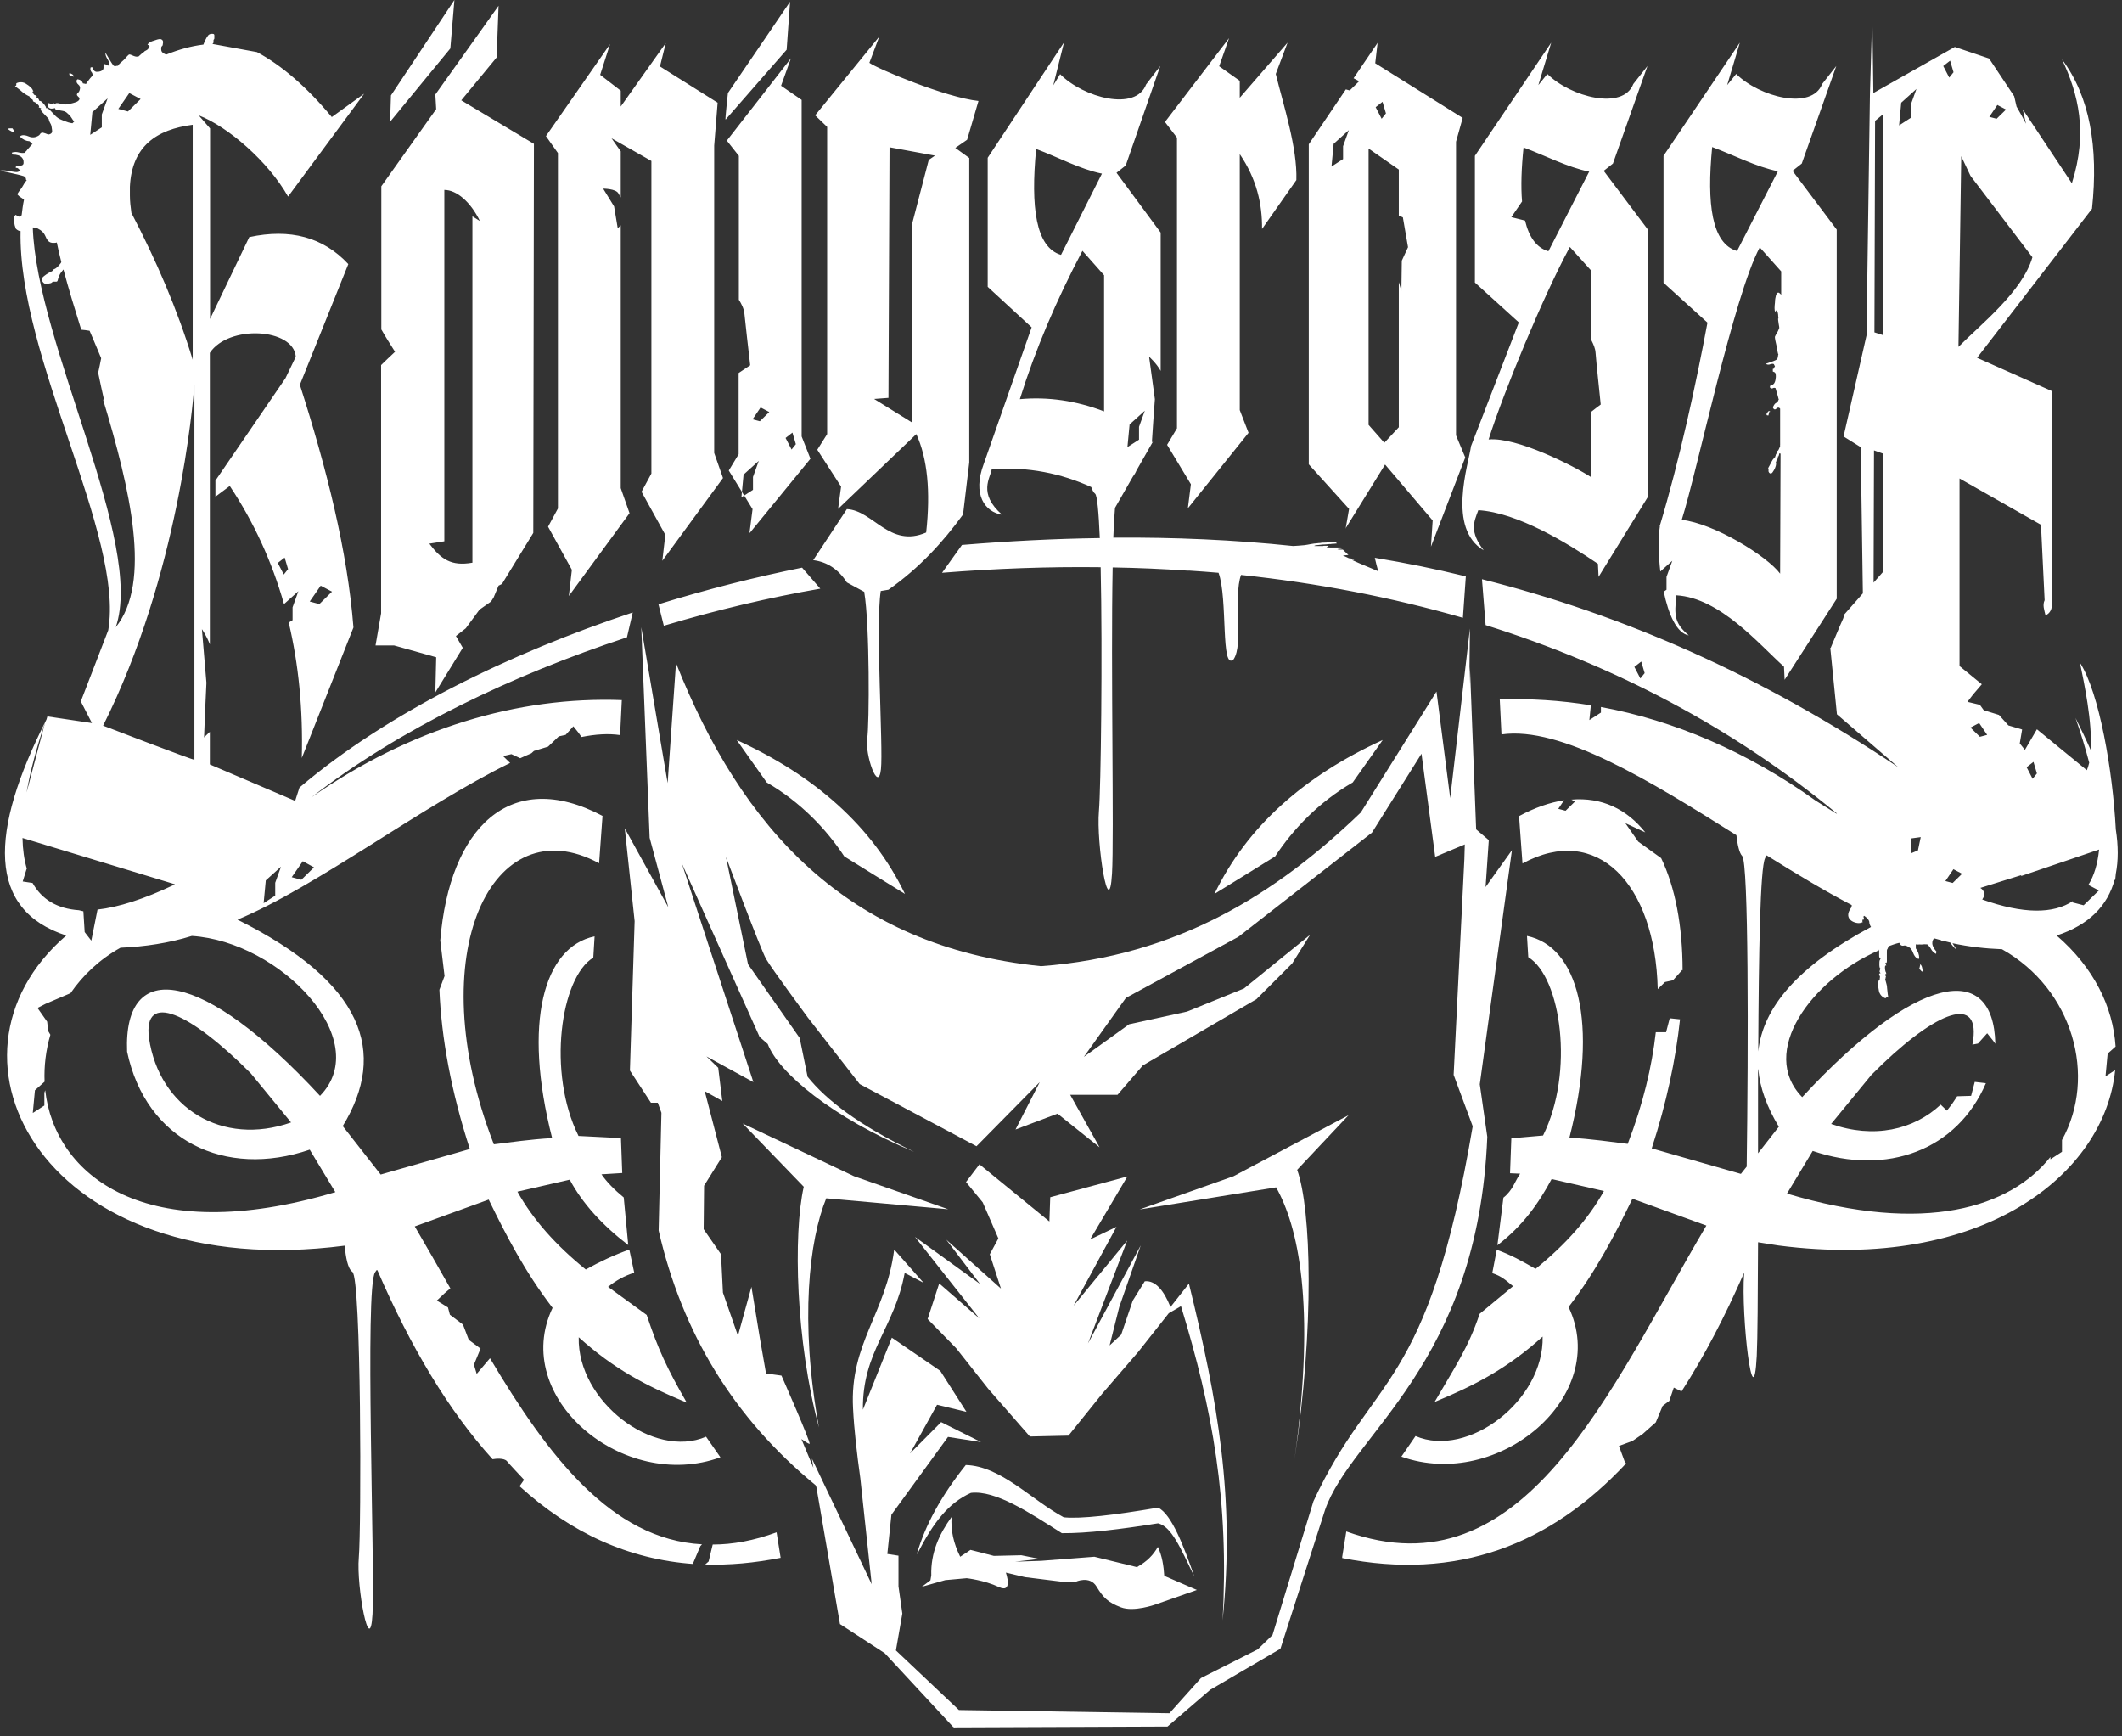
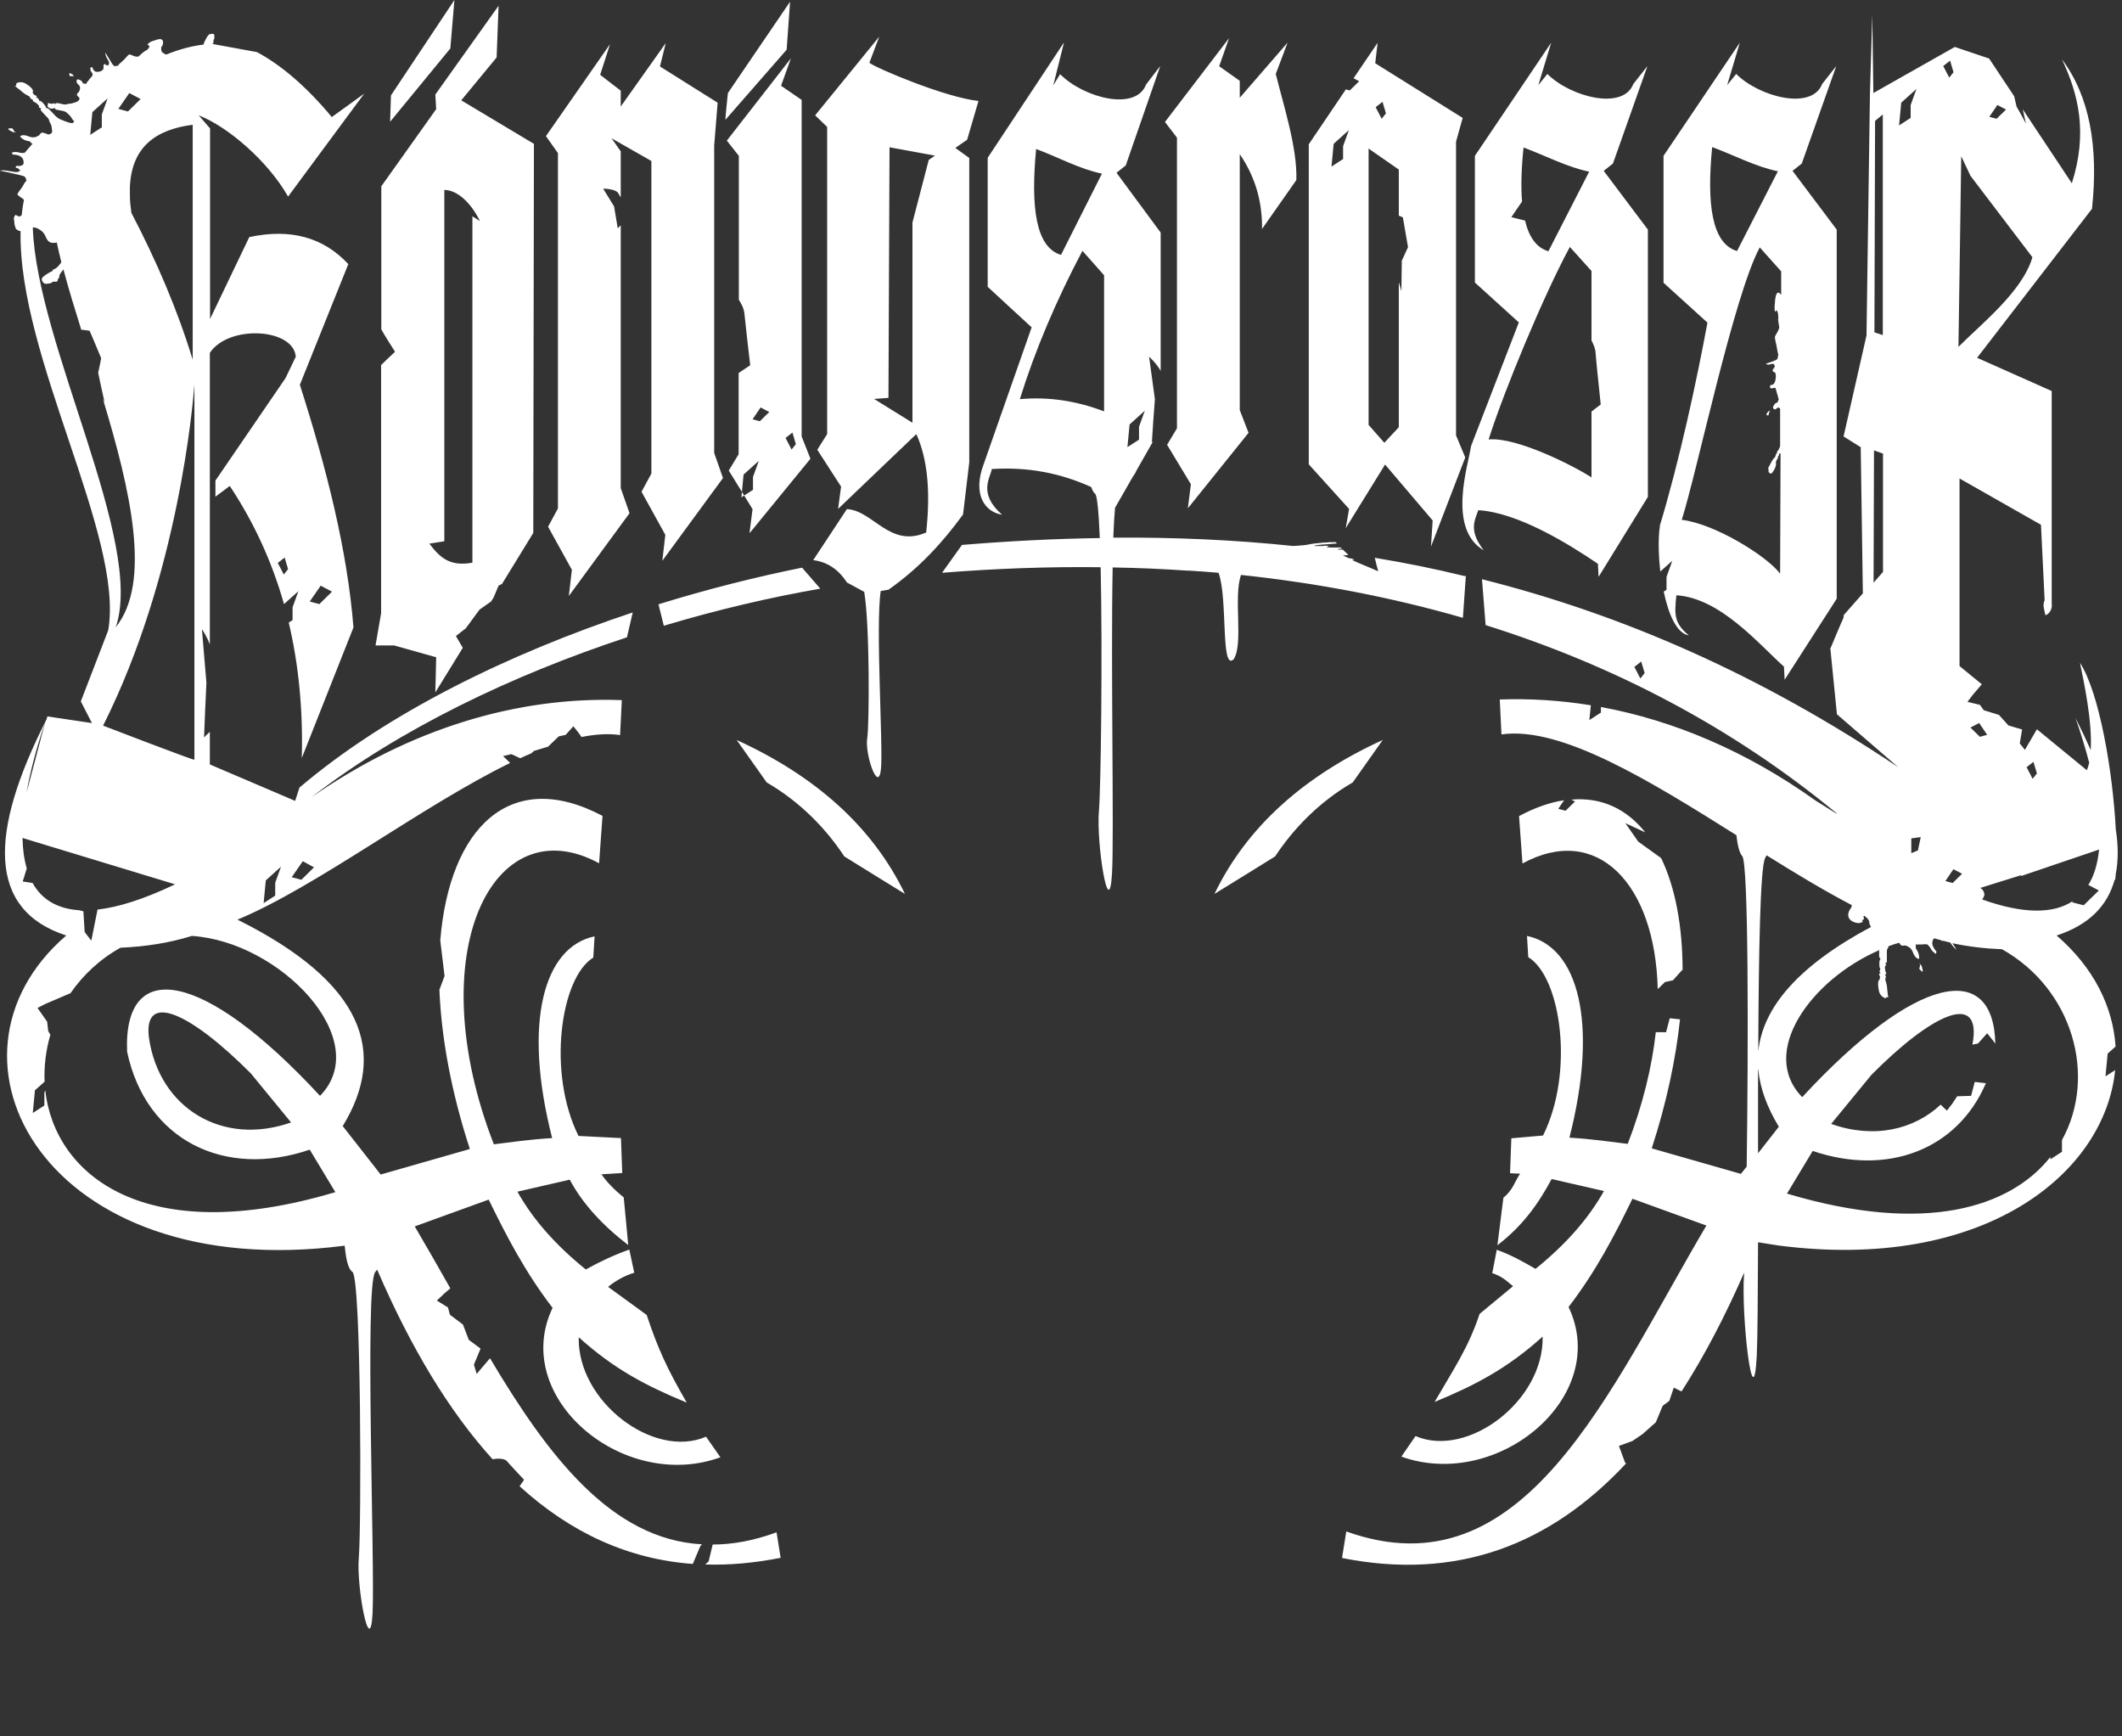
<svg xmlns="http://www.w3.org/2000/svg" width="99" height="81" viewBox="0 0 99 81" fill="none">
  <rect x="0" y="0" width="99" height="81" fill="#333333" stroke="none" />
  <path fill-rule="evenodd" clip-rule="evenodd" d="M87.41 27.17L87.43 21.01L87.85 21.16V26.68L87.41 27.18V27.17ZM36.42 72.67C35.2 72.91 34.02 73.02 32.9 72.98L33.06 72.84L33.25 72.05C34.18 72.05 35.17 71.87 36.23 71.48L36.42 72.67V72.67ZM63.11 36.5C61.52 37.42 60.32 38.69 59.49 39.95C58.55 40.53 57.61 41.12 56.66 41.7C58.19 38.53 60.88 36.18 64.51 34.52L63.11 36.5V36.5ZM35.77 36.5C37.36 37.42 38.56 38.69 39.39 39.95C40.33 40.53 41.27 41.12 42.22 41.7C40.69 38.53 38 36.18 34.37 34.52L35.77 36.5V36.5ZM32.39 72.96C29.31 72.75 26.61 71.49 24.24 69.33C24.31 69.23 24.38 69.13 24.45 69.03C24.18 68.74 23.81 68.35 23.65 68.16C23.52 68.01 23.14 68.04 22.98 68.07C20.94 65.82 19.16 62.85 17.61 59.26L17.58 59.24C17.58 59.24 17.52 59.31 17.5 59.35C17.01 60.03 17.5 73.16 17.38 75.29C17.26 77.42 16.62 74.01 16.74 72.66C16.86 71.31 16.86 59.62 16.44 59.33C16.22 59.18 16.13 58.63 16.08 58.11H16.07C2.13 59.91 -3.53 49.34 3.09 43.64C-0.6 42.44 -0.51 38.83 2.17 33.56L2.21 33.42L4.29 33.73L3.77 32.72L5.05 29.4C5.8 25 0.84 16.65 0.96 10.78C0.88 10.78 0.8 10.73 0.74 10.67C0.7 10.57 0.67 10.47 0.67 10.38C0.67 10.31 0.64 10.22 0.65 10.16C0.67 10.09 0.7 10.04 0.74 10.02C0.76 10.04 0.78 10.06 0.81 10.06C0.83 10.06 0.86 10.08 0.88 10.11C0.93 10.09 0.98 10.07 1.01 10.04C1.04 9.79 1.07 9.55 1.12 9.32C1.08 9.28 1.04 9.25 0.99 9.22C0.92 9.18 0.86 9.13 0.82 9.08C0.78 9.04 0.98 8.82 1.02 8.75C1.07 8.68 1.11 8.59 1.15 8.53C1.2 8.46 1.22 8.43 1.25 8.43C1.21 8.39 1.21 8.37 1.21 8.34C1.21 8.31 1.19 8.28 1.16 8.25C1.14 8.23 1.07 8.2 0.94 8.17C0.81 8.14 0.69 8.11 0.55 8.08C0.42 8.05 0.31 8.02 0.18 8C0.07 7.98 0 7.96 0 7.96C0.13 7.93 0.3 7.95 0.48 7.99C0.64 8.02 0.78 8.04 0.84 8.02C0.85 8.02 0.89 7.98 0.96 7.95C0.93 7.95 0.9 7.91 0.87 7.88C0.83 7.84 0.78 7.82 0.74 7.84C0.74 7.77 0.74 7.73 0.76 7.74C0.79 7.74 0.83 7.74 0.88 7.74C0.93 7.74 0.95 7.74 0.97 7.73C1.08 7.71 1.11 7.65 1.1 7.56C1.1 7.47 1.08 7.42 1.02 7.35C0.94 7.26 0.79 7.21 0.59 7.21C0.59 7.2 0.58 7.17 0.56 7.15C0.54 7.13 0.56 7.12 0.58 7.11C0.68 7.09 0.76 7.08 0.87 7.11C0.97 7.14 1.06 7.14 1.15 7.13C1.15 7.13 1.16 7.1 1.21 7.06C1.26 7.02 1.28 6.96 1.33 6.92C1.38 6.87 1.41 6.83 1.44 6.79C1.47 6.75 1.5 6.73 1.52 6.73C1.46 6.67 1.42 6.63 1.38 6.59C1.21 6.58 1.07 6.51 0.95 6.39C0.93 6.36 0.95 6.33 1.04 6.31C1.11 6.3 1.21 6.31 1.33 6.36C1.44 6.41 1.56 6.42 1.66 6.39C1.75 6.36 1.83 6.32 1.86 6.27C1.89 6.21 1.93 6.2 1.95 6.19C1.97 6.18 2.03 6.19 2.11 6.22C2.2 6.26 2.26 6.28 2.29 6.27C2.36 6.25 2.41 6.22 2.43 6.16C2.44 6.1 2.42 6.01 2.41 5.94C2.41 5.85 2.35 5.75 2.3 5.66L2.32 5.68C2.29 5.63 2.28 5.6 2.28 5.58C2.28 5.55 2.25 5.52 2.21 5.48C2.15 5.42 2.09 5.35 2.03 5.29C2.01 5.27 1.97 5.23 1.92 5.16C1.88 5.11 1.88 5.07 1.93 5.07C1.91 5.05 1.89 5.04 1.86 5.03C1.86 5.03 1.843 5.023 1.81 5.01C1.81 5.01 1.81 4.99 1.82 4.98C1.84 4.98 1.82 4.93 1.78 4.89C1.72 4.83 1.66 4.78 1.63 4.77C1.58 4.75 1.56 4.74 1.54 4.72C1.52 4.7 1.53 4.7 1.54 4.7C1.55 4.7 1.53 4.66 1.51 4.64C1.49 4.62 1.47 4.61 1.46 4.64C1.44 4.61 1.43 4.58 1.41 4.56C1.39 4.54 1.37 4.51 1.38 4.5C1.36 4.49 1.33 4.48 1.26 4.44C1.19 4.4 1.12 4.36 1.04 4.29C0.98 4.23 0.91 4.18 0.83 4.12C0.77 4.07 0.72 4.04 0.7 4.01C0.76 4 0.77 3.97 0.76 3.94C0.75 3.9 0.76 3.88 0.82 3.86C0.97 3.81 1.11 3.84 1.2 3.9C1.31 3.97 1.38 4.02 1.44 4.08C1.51 4.15 1.53 4.2 1.54 4.23C1.56 4.25 1.56 4.26 1.55 4.27C1.53 4.26 1.52 4.27 1.52 4.27C1.52 4.27 1.53 4.3 1.52 4.32C1.54 4.34 1.55 4.35 1.56 4.37C1.56 4.39 1.58 4.4 1.59 4.42C1.59 4.42 1.607 4.427 1.64 4.44C1.64 4.44 1.69 4.46 1.71 4.49C1.73 4.51 1.72 4.53 1.68 4.55C1.7 4.57 1.7 4.56 1.73 4.57C1.76 4.57 1.76 4.57 1.78 4.59C1.8 4.61 1.81 4.65 1.84 4.71C1.87 4.7 1.92 4.71 2 4.8C2.06 4.86 2.11 4.93 2.13 4.97C2.14 5.01 2.16 5.04 2.15 5.05C2.19 5.03 2.23 5.05 2.28 5.09C2.34 5.14 2.38 5.19 2.42 5.23C2.46 5.27 2.5 5.31 2.56 5.38C2.66 5.48 2.74 5.54 2.87 5.59C2.96 5.63 3.1 5.68 3.19 5.71C3.26 5.73 3.32 5.74 3.38 5.75L3.47 5.66C3.47 5.66 3.41 5.62 3.39 5.58C3.36 5.54 3.33 5.48 3.29 5.43C3.25 5.38 3.19 5.32 3.14 5.28C3.08 5.22 3.02 5.19 2.91 5.17C2.84 5.16 2.8 5.15 2.76 5.14C2.72 5.14 2.67 5.13 2.62 5.11C2.58 5.1 2.56 5.07 2.57 5.04C2.56 5.04 2.53 5.05 2.49 5.06C2.46 5.06 2.37 5.08 2.32 5.05L2.22 4.98L2.24 4.8C2.24 4.8 2.32 4.83 2.39 4.84C2.43 4.84 2.48 4.84 2.48 4.83C2.48 4.81 2.48 4.8 2.5 4.81C2.5 4.81 2.51 4.817 2.53 4.83C2.53 4.83 2.55 4.85 2.58 4.86C2.58 4.82 2.61 4.81 2.66 4.81C2.73 4.81 2.77 4.82 2.79 4.83C2.85 4.84 2.92 4.86 2.98 4.87C3.02 4.87 3.06 4.88 3.08 4.87C3.1 4.87 3.13 4.85 3.18 4.85H3.16C3.25 4.84 3.34 4.83 3.43 4.8C3.49 4.78 3.58 4.76 3.63 4.72C3.69 4.68 3.71 4.64 3.71 4.59C3.71 4.57 3.69 4.54 3.64 4.5C3.6 4.46 3.58 4.43 3.59 4.41C3.59 4.39 3.6 4.36 3.65 4.32C3.69 4.28 3.72 4.22 3.73 4.15C3.75 4.07 3.72 4 3.66 3.95C3.59 3.89 3.57 3.84 3.57 3.79C3.57 3.73 3.6 3.7 3.63 3.7C3.76 3.72 3.84 3.79 3.87 3.89C3.91 3.89 3.96 3.91 4.02 3.92C4.02 3.91 4.02 3.88 4.06 3.84C4.09 3.8 4.13 3.76 4.16 3.71C4.19 3.66 4.24 3.62 4.27 3.58C4.3 3.54 4.32 3.52 4.32 3.52C4.32 3.46 4.31 3.4 4.26 3.35C4.22 3.3 4.21 3.24 4.22 3.17C4.22 3.15 4.23 3.14 4.25 3.14C4.27 3.14 4.3 3.14 4.31 3.14C4.34 3.26 4.41 3.34 4.5 3.35C4.57 3.35 4.62 3.35 4.7 3.32C4.78 3.29 4.83 3.24 4.83 3.17C4.83 3.16 4.83 3.14 4.83 3.11C4.83 3.08 4.83 3.05 4.83 3.03C4.83 3.02 4.86 3 4.92 2.98C4.91 3.01 4.93 3.04 4.97 3.04C5 3.04 5.03 3.05 5.04 3.07C5.06 3.01 5.09 2.97 5.09 2.96C5.1 2.91 5.06 2.83 5.01 2.75C4.95 2.65 4.91 2.55 4.92 2.46C4.92 2.46 4.95 2.5 4.98 2.56C5.02 2.63 5.06 2.69 5.1 2.76C5.14 2.84 5.19 2.9 5.23 2.97C5.28 3.04 5.31 3.08 5.33 3.08C5.36 3.08 5.39 3.08 5.42 3.08C5.45 3.07 5.47 3.06 5.51 3.07C5.5 3.06 5.52 3.03 5.58 2.97C5.63 2.92 5.7 2.86 5.77 2.8C5.83 2.75 5.99 2.53 6.04 2.54C6.08 2.54 6.14 2.57 6.19 2.59C6.24 2.61 6.28 2.63 6.34 2.64C6.37 2.64 6.39 2.64 6.42 2.64C6.42 2.64 6.42 2.65 6.43 2.65C6.45 2.65 6.49 2.61 6.58 2.53C6.66 2.45 6.72 2.41 6.74 2.42C6.74 2.42 6.76 2.42 6.75 2.42C6.75 2.42 6.75 2.42 6.76 2.42C6.74 2.42 6.73 2.42 6.73 2.42C6.73 2.4 6.75 2.38 6.82 2.35C6.89 2.32 6.95 2.25 6.98 2.14C6.96 2.14 6.94 2.14 6.93 2.12C6.93 2.1 6.91 2.1 6.88 2.09C6.9 2.05 6.93 2.01 7 1.97C7.06 1.93 7.14 1.91 7.2 1.89C7.28 1.86 7.37 1.83 7.47 1.82C7.58 1.84 7.63 1.91 7.6 2.03C7.6 2.08 7.59 2.13 7.56 2.15C7.53 2.17 7.52 2.2 7.52 2.25C7.52 2.34 7.52 2.41 7.6 2.46C7.65 2.5 7.7 2.53 7.74 2.54C7.74 2.54 7.76 2.54 7.77 2.54C8.34 2.31 8.91 2.15 9.49 2.08C9.49 2.07 9.5 2.05 9.51 2.03C9.53 1.97 9.56 1.9 9.6 1.83C9.63 1.76 9.67 1.7 9.72 1.64C9.77 1.59 9.84 1.57 9.93 1.58C9.98 1.58 10 1.61 10 1.65C10 1.69 10 1.73 10 1.78C10 1.83 9.98 1.84 9.97 1.85C9.97 1.85 9.96 1.86 9.96 1.88C9.96 1.9 9.96 1.92 9.96 1.94C9.96 1.96 9.96 1.97 9.96 1.98C9.96 2 9.94 2.03 9.91 2.05L11.99 2.43C13.12 3.04 14.28 4.02 15.48 5.46L16.99 4.37L13.44 9.17C12.51 7.53 10.64 5.91 9.27 5.38L9.8 5.99V14.88L11.63 11.06C13.54 10.65 15.08 11.06 16.25 12.32L13.99 17.95C15.25 21.89 16.21 25.71 16.49 29.27L14.08 35.36C14.14 33.09 13.93 30.98 13.47 29.04L13.65 28.93V28.33L13.92 27.58L13.25 28.18C12.68 26.17 11.83 24.34 10.72 22.67L10.05 23.17V22.42L13.32 17.64L13.8 16.64C13.69 15.3 10.66 15.14 9.79 16.46V30.06C9.64 29.66 9.42 29.35 9.42 29.35C9.49 30.18 9.56 31.03 9.63 31.85C9.59 32.71 9.55 33.55 9.52 34.4C9.61 34.31 9.7 34.22 9.79 34.14V35.66L13.77 37.36L13.97 36.74C18.08 33.25 23.75 30.49 29.52 28.57L29.25 29.73C23.91 31.49 18.65 34 14.52 37.2C19.13 33.98 24.16 32.48 29.01 32.66L28.93 34.29C28.38 34.21 27.78 34.25 27.13 34.38L26.99 34.18L26.75 33.88L26.39 34.28L26.07 34.35L25.57 34.83L24.91 35.03L24.79 35.14C24.62 35.21 24.45 35.29 24.27 35.37L23.86 35.18L23.47 35.27L23.8 35.59C19.65 37.62 14.76 41.37 11.08 42.9C16.96 45.83 18.1 49.08 15.99 52.53L17.76 54.79L21.92 53.6C21.05 50.93 20.59 48.4 20.5 46.17L20.74 45.53L20.54 43.87C20.97 38.62 23.8 35.78 28.11 38.06L27.95 40.27C23 37.58 19.57 44.45 23.04 53.38C23.79 53.29 24.72 53.15 25.76 53.09C24.38 47.69 25.37 44.17 27.74 43.68L27.68 44.67C26.15 45.6 25.52 50.04 26.99 52.99L28.97 53.09L29.03 54.72L28.06 54.78C28.31 55.14 28.66 55.5 29.1 55.86L29.31 58.08C28.11 57.16 27.18 56.15 26.58 55.03L24.14 55.59C24.86 56.88 25.93 58.09 27.33 59.22C27.99 58.85 28.66 58.54 29.36 58.29L29.59 59.37C29.14 59.51 28.74 59.73 28.37 60.03L30.17 61.34C30.7 62.93 31.12 63.84 32.04 65.43C30.15 64.65 28.65 63.87 27 62.38C26.93 65.37 30.49 68.08 32.94 67.02L33.61 67.98C29.07 69.63 23.79 65.18 25.78 61.01C24.49 59.33 23.62 57.64 22.8 55.96L19.35 57.21C19.91 58.16 20.46 59.13 21.01 60.1L20.74 60.33L20.38 60.67L20.9 60.99L20.99 61.33L21.6 61.79L21.87 62.5L22.42 62.91L22.11 63.66L22.24 64.09L22.86 63.36C25.57 67.92 28.52 71.81 32.75 72.04L32.67 72.13L32.32 72.96H32.39ZM2.11 33.68C1.7 34.89 1.41 35.99 1.24 36.97L2.11 33.68ZM1.05 39.09C1.06 39.63 1.13 40.11 1.25 40.52L1.23 40.57L1.06 41.12L1.52 41.19C1.95 41.96 2.67 42.39 3.68 42.46L3.89 42.51L3.95 43.48L4.26 43.88L4.55 42.43C5.53 42.32 6.72 41.94 8.11 41.28L8.16 41.25L1.05 39.09V39.09ZM15.65 55.62L14.45 53.63C10.5 54.98 6.81 53.21 5.93 49.06C5.75 44.66 9.47 45.21 14.93 51.12C17.47 48.52 13.07 43.92 8.95 43.66C7.89 43.99 6.77 44.16 5.62 44.21C4.65 44.75 3.87 45.49 3.29 46.33L2.12 46.83L1.75 47.02L2.2 47.66L2.25 48.1L2.35 48.27C2.14 48.99 2.05 49.73 2.08 50.46L1.63 50.86L1.53 51.92L2.07 51.57V50.97L2.11 50.86C2.55 54.8 6.74 58.27 15.65 55.61V55.62ZM13.58 52.36C10.37 53.49 7.43 51.69 6.95 48.42C6.67 46.23 8.86 47.22 11.7 50.07L13.58 52.36ZM12.3 42.13L12.4 41.07L13.11 40.43L12.84 41.18V41.78L12.3 42.13V42.13ZM14.13 40.17L13.61 40.92L14.06 41.04L14.65 40.46L14.12 40.17H14.13ZM62.62 72.68C67.96 73.74 72.31 72.08 75.87 68.26L75.82 68.24L75.53 67.45L76.16 67.22L76.63 66.9L77.25 66.35L77.57 65.58L77.88 65.35L78.09 64.73L78.45 64.91C79.5 63.28 80.47 61.43 81.37 59.37V59.41C81.22 61.38 81.8 66.34 81.96 63.25C82 62.42 82.01 60.45 82.02 57.98V57.95L82.97 58.1C92.53 59.34 98.2 54.76 98.68 49.92L98.23 50.21L98.33 49.15L98.7 48.82C98.58 46.97 97.69 45.14 95.95 43.64C97.45 43.15 98.33 42.26 98.66 41.02L98.68 41.07C98.69 40.98 98.7 40.87 98.71 40.76C98.83 40.15 98.83 39.46 98.71 38.69C98.57 35.98 97.94 32.3 97.04 30.92C97.23 31.85 97.62 33.67 97.54 34.99C97.33 34.51 97.09 34.01 96.83 33.49C97.09 34.23 97.3 34.93 97.47 35.58C97.44 35.71 97.4 35.83 97.36 35.93L95.03 34.02L94.47 34.98L94.23 34.68L94.34 34.03L93.7 33.84L93.26 33.35L92.55 33.13L92.37 32.88L91.79 32.74L92.05 32.4L92.46 31.92L91.42 31.07V22.32L95.22 24.48L95.39 28C95.28 28.23 95.38 28.47 95.43 28.7C95.62 28.64 95.76 28.4 95.72 28.16V18.24L92.24 16.69L97.6 9.74C97.91 6.85 97.49 4.49 96.2 2.77C96.97 4.4 97.41 6.19 96.66 8.55L94.37 5.1C94.42 5.32 94.47 5.55 94.52 5.77C94.38 5.5 94.23 5.23 94.08 4.97C94.04 4.81 94.01 4.65 93.97 4.49L92.8 2.73L91.2 2.19L87.4 4.34L87.35 0.68L87.24 4.4L87.08 15.65L86.01 20.36L86.81 20.86L86.91 27.68L86.02 28.69C86.02 28.76 86.01 28.82 85.98 28.88C85.85 29.16 85.6 29.77 85.41 30.22H85.39L85.7 33.32L88.56 35.79C82.16 31.5 75.74 28.68 69.14 27.02L69.31 29.16C75.3 31.04 80.83 33.93 85.7 37.95H85.67L84.71 37.35C81.51 35.06 78.1 33.61 74.69 32.98V33.24L74.15 33.59L74.22 32.9C72.8 32.67 71.37 32.58 69.97 32.63L70.05 34.26C72.83 33.86 76.97 36.42 81.01 38.96C81.06 39.41 81.15 39.8 81.28 39.93C81.58 40.23 81.57 48.71 81.49 54.42L81.22 54.76L77.06 53.57C77.75 51.45 78.18 49.42 78.38 47.55L77.9 47.5L77.73 48.15H77.25C77.07 49.76 76.65 51.52 75.94 53.36C75.19 53.27 74.26 53.13 73.22 53.07C74.6 47.67 73.61 44.15 71.24 43.66L71.3 44.65C72.83 45.58 73.46 50.02 71.99 52.97L70.51 53.1L70.45 54.73L70.92 54.75C70.67 55.11 70.59 55.51 70.14 55.87L69.86 58.09C71.06 57.17 71.79 56.12 72.39 55L74.83 55.56C74.11 56.85 73.04 58.06 71.64 59.19C70.99 58.82 70.52 58.55 69.83 58.3L69.62 59.39C70.05 59.53 70.24 59.71 70.59 60L69.03 61.29C68.5 62.88 67.85 63.81 66.93 65.4C68.82 64.62 70.32 63.84 71.97 62.35C72.04 65.33 68.49 68.04 66.04 66.99L65.38 67.95C69.91 69.56 75.16 65.13 73.18 60.97C74.47 59.29 75.34 57.6 76.16 55.92L79.61 57.17C75.05 64.89 71.12 74.42 62.81 71.44L62.62 72.62V72.68ZM68.36 26.88C66.88 26.52 65.64 26.27 64.14 26.02C64.19 26.23 64.24 26.45 64.3 26.65C63.85 26.45 63.52 26.33 63.07 26.12C63.32 26.12 63.05 26.04 62.93 26.04L62.65 25.91C62.73 25.91 62.8 25.9 62.87 25.89C62.89 25.89 62.9 25.89 62.91 25.89C62.81 25.79 62.73 25.72 62.65 25.64C62.61 25.64 62.56 25.64 62.5 25.64C62.25 25.62 62.54 25.6 62.6 25.59L62.55 25.54C62.5 25.54 62.45 25.54 62.4 25.54C62.31 25.54 62.2 25.54 62.09 25.54C61.95 25.54 61.9 25.53 61.89 25.52C61.89 25.52 61.9 25.51 61.94 25.5C61.97 25.5 61.99 25.49 61.98 25.48C61.98 25.48 61.97 25.47 61.95 25.46C61.93 25.46 61.9 25.46 61.85 25.46C61.78 25.46 61.73 25.46 61.73 25.47C61.73 25.47 61.7 25.47 61.65 25.47C61.56 25.47 61.49 25.47 61.42 25.47C61.36 25.47 61.32 25.47 61.32 25.47C61.32 25.45 61.35 25.44 61.44 25.43C61.53 25.42 61.61 25.41 61.71 25.4C61.81 25.4 61.9 25.39 61.99 25.38C62.08 25.38 62.12 25.38 62.11 25.37C62.2 25.37 62.29 25.36 62.37 25.35L62.32 25.29C62.32 25.29 62.28 25.29 62.29 25.29C62.28 25.29 62.27 25.29 62.26 25.29C62.26 25.29 62.23 25.29 62.22 25.29C62.2 25.29 62.18 25.29 62.1 25.29C62.03 25.29 61.95 25.3 61.86 25.31C61.77 25.31 61.67 25.31 61.59 25.33C61.51 25.33 61.47 25.34 61.47 25.34C61.24 25.35 61.04 25.41 60.86 25.43C60.67 25.45 60.49 25.46 60.33 25.47C57.58 25.18 54.78 25.06 51.94 25.08C51.96 24.52 51.99 24.04 52.02 23.69L52.85 22.24C52.92 22.15 52.98 22.05 53.02 21.95L53.79 20.6L53.74 20.63C53.78 19.96 53.83 19.3 53.88 18.62C53.79 17.97 53.7 17.3 53.61 16.64C53.61 16.64 53.95 16.94 54.15 17.3V10.85L52.09 8.06L52.52 7.72L54.13 3.08L53.47 3.94C52.99 5.21 50.55 4.56 49.46 3.46L49.14 3.98L49.64 1.98L46.08 7.36V13.38L48.13 15.27L45.9 21.63C45.35 23.08 45.96 23.89 46.75 24.01C45.61 23.01 46.21 22.29 46.27 21.88C47.98 21.77 49.5 22.08 50.91 22.72C50.96 22.86 51.02 22.98 51.09 23.03C51.19 23.11 51.26 23.91 51.31 25.1C49.2 25.13 47.06 25.24 44.88 25.42L43.95 26.72C46.45 26.52 48.92 26.43 51.35 26.46C51.44 30.5 51.36 36.81 51.27 37.83C51.14 39.33 51.74 43.11 51.88 40.75C51.98 39.06 51.82 31.13 51.91 26.47C53.09 26.49 54.25 26.54 55.41 26.62H55.4C55.43 26.62 55.45 26.62 55.46 26.62H55.51C55.96 26.65 56.4 26.68 56.85 26.72C57.29 27.92 56.94 31.31 57.55 30.76C58.03 30.06 57.53 27.84 57.9 26.82C61.47 27.2 64.92 27.86 68.25 28.82L68.39 26.84L68.36 26.88ZM78.5 45.28C78.5 43.18 78.15 41.38 77.5 40.03L76.43 39.26L75.83 38.4L76.76 38.83C75.89 37.74 74.73 37.18 73.31 37.3L73.48 37.39L73.04 37.82L72.7 37.73L72.97 37.33C72.32 37.43 71.61 37.67 70.87 38.07L71.03 40.28C74.5 38.39 77.22 41.21 77.34 46.14L77.68 45.81L78.05 45.73L78.48 45.25H78.49L78.5 45.28ZM89.53 45.18C89.53 45.18 89.6 45.26 89.65 45.31C89.66 45.32 89.68 45.33 89.71 45.31C89.7 45.23 89.68 45.18 89.67 45.12C89.66 45.07 89.62 44.99 89.55 44.94C89.55 44.94 89.55 44.94 89.54 44.94C89.54 44.94 89.54 44.97 89.59 44.98C89.58 45.04 89.56 45.11 89.55 45.17L89.53 45.18ZM97.93 39.64C97.86 40.3 97.7 40.85 97.43 41.28L97.92 41.54L97.21 42.23L96.67 42.09L96.71 42.03C95.8 42.64 94.39 42.64 92.48 41.96C92.52 41.9 92.55 41.84 92.58 41.76C92.58 41.62 92.52 41.5 92.39 41.42L94.28 40.83L94.31 40.86L97.93 39.63V39.64ZM86.37 42.33C85.93 42.92 86.62 43.11 86.8 43.05C86.82 43.02 86.84 43 86.89 43.05C86.89 43.02 86.89 42.96 86.89 42.9C86.93 42.91 86.96 42.9 86.96 42.87C86.96 42.84 86.96 42.81 86.94 42.79C86.94 42.73 86.96 42.7 87 42.74C87.03 42.77 87.06 42.78 87.12 42.84C87.18 42.91 87.21 42.98 87.21 43.01C87.21 43.07 87.23 43.15 87.29 43.24C83.87 45.07 82.24 47.01 82.03 49.05C82.05 44.46 82.12 40.47 82.35 40.03C82.37 39.99 82.39 39.94 82.42 39.9C83.8 40.76 85.14 41.57 86.39 42.22C86.39 42.29 86.38 42.33 86.37 42.33V42.33ZM87.67 44.28C87.67 44.28 87.67 44.36 87.67 44.4C87.67 44.46 87.67 44.52 87.67 44.6C87.67 44.66 87.7 44.7 87.74 44.72C87.73 44.72 87.72 44.76 87.7 44.79C87.68 44.82 87.68 44.91 87.68 45C87.68 45.11 87.7 45.17 87.73 45.18C87.71 45.25 87.69 45.28 87.69 45.31C87.69 45.34 87.69 45.34 87.71 45.36C87.72 45.38 87.73 45.38 87.73 45.41C87.69 45.4 87.67 45.41 87.67 45.43C87.67 45.46 87.67 45.49 87.69 45.51C87.69 45.51 87.697 45.527 87.71 45.56C87.71 45.56 87.71 45.6 87.7 45.62C87.7 45.64 87.7 45.65 87.7 45.68C87.69 45.68 87.68 45.72 87.68 45.72C87.68 45.72 87.68 45.72 87.67 45.7C87.66 45.7 87.65 45.7 87.65 45.74C87.64 45.77 87.62 45.82 87.62 45.93C87.62 46.01 87.64 46.1 87.66 46.23C87.68 46.34 87.76 46.47 87.9 46.54C87.95 46.57 87.98 46.57 88 46.54C88.01 46.51 88.03 46.5 88.09 46.54C88.09 46.51 88.09 46.45 88.07 46.37C88.06 46.26 88.05 46.18 88.04 46.09C88.04 45.98 88.01 45.9 87.99 45.82C87.97 45.74 87.96 45.72 87.95 45.69C87.95 45.69 87.97 45.66 87.97 45.63C87.97 45.6 87.98 45.57 87.99 45.54C87.97 45.54 87.96 45.52 87.96 45.49C87.96 45.46 87.96 45.42 87.98 45.43C87.99 45.44 88 45.45 88 45.43C88 45.4 88 45.37 87.97 45.33C87.96 45.3 87.94 45.22 87.94 45.14C87.94 45.08 87.95 45.03 87.97 45.04C87.99 45.04 88 45.06 88 45.03C88 45.03 87.993 45.013 87.98 44.98C87.98 44.98 87.96 44.93 87.96 44.9C88 44.94 88.03 44.91 88.03 44.84C88.03 44.76 88.03 44.69 88.03 44.66C88.03 44.58 88.03 44.49 88.03 44.4C88.03 44.34 88.03 44.3 88.05 44.28C88.06 44.26 88.08 44.24 88.09 44.18V44.21C88.09 44.21 88.1 44.16 88.11 44.14C88.27 44.08 88.44 44.02 88.61 43.98C88.64 44.05 88.68 44.09 88.7 44.1C88.72 44.1 88.76 44.13 88.82 44.11C88.87 44.09 88.95 44.12 89.04 44.17C89.14 44.22 89.21 44.32 89.25 44.44C89.3 44.57 89.36 44.65 89.42 44.69C89.49 44.74 89.54 44.74 89.54 44.7C89.54 44.53 89.48 44.37 89.38 44.24C89.38 44.18 89.38 44.12 89.38 44.04C89.39 44.06 89.42 44.07 89.48 44.06C89.53 44.06 89.58 44.05 89.65 44.06C89.71 44.06 89.77 44.04 89.83 44.05C89.89 44.05 89.91 44.05 89.91 44.05C89.98 44.11 90.04 44.18 90.09 44.27C90.14 44.37 90.21 44.42 90.29 44.48C90.31 44.5 90.33 44.49 90.33 44.47C90.33 44.44 90.33 44.41 90.35 44.4C90.22 44.25 90.14 44.1 90.15 43.98C90.15 43.89 90.18 43.84 90.23 43.77C90.34 43.8 90.45 43.83 90.56 43.86C90.57 43.87 90.58 43.88 90.59 43.89C90.59 43.9 90.61 43.89 90.63 43.88C90.75 43.91 90.87 43.94 90.99 43.97C91.08 44.11 91.18 44.23 91.28 44.3C91.28 44.3 91.24 44.23 91.18 44.14C91.15 44.09 91.12 44.04 91.09 44C91.84 44.16 92.61 44.25 93.4 44.28C96.72 46.14 97.84 50.22 96.2 53.18V53.73L95.66 54.08V53.97C93.8 56.32 89.83 57.61 83.37 55.68L84.57 53.69C88.04 54.87 91.31 53.65 92.65 50.53L92.13 50.47L91.96 51.12L91.31 51.14L91.07 51.5L90.83 51.81L90.54 51.53C89.28 52.71 87.41 53.13 85.43 52.43L87.31 50.14C90.14 47.29 92.34 46.31 92.06 48.49C92.05 48.57 92.03 48.65 92.02 48.73L92.28 48.68L92.71 48.2L92.99 48.55L93.09 48.69C93.01 44.76 89.36 45.47 84.08 51.18C82.04 49.09 84.49 45.71 87.66 44.33L87.67 44.28ZM82.03 49.88C82.11 50.76 82.44 51.65 82.99 52.56L82.02 53.8C82.02 52.5 82.02 51.17 82.02 49.88H82.03ZM30.97 29.19C33.44 28.45 35.91 27.87 38.27 27.46L37.42 26.48C35.24 26.92 32.98 27.49 30.72 28.19L30.97 29.19ZM52.61 20.85H52.6L52.7 19.8L53.41 19.16L53.14 19.91V20.51L52.61 20.85ZM40.32 27.62C40.58 29.13 40.56 33.82 40.46 34.44C40.34 35.18 40.98 37.04 41.1 35.88C41.21 34.86 40.84 29.18 41.09 27.57L41.45 27.51C42.9 26.49 43.99 25.29 44.93 24L45.22 21.57V7.37L44.57 6.9L45.12 6.52L45.65 4.71C44.13 4.55 40.94 3.21 40.56 2.93L41.02 1.71L38.03 5.38L38.59 5.92V20.25L38.13 20.98L39.24 22.7L39.1 23.74L42.75 20.25C43.27 21.39 43.42 22.92 43.21 24.84C41.5 25.58 40.74 23.81 39.51 23.75L37.94 26.13C38.59 26.21 39.12 26.56 39.51 27.17L40.34 27.62H40.32ZM24.88 24.86L23.42 27.24L23.26 27.32L23.03 27.87L22.91 28.06L22.37 28.44L21.73 29.31L21.27 29.67L21.59 30.22L20.31 32.3L20.35 30.66L18.39 30.11H17.52L17.78 28.61V17.03C18 16.82 18.21 16.61 18.43 16.41C18.22 16.08 17.93 15.62 17.81 15.4C17.81 15.39 17.79 15.38 17.79 15.37V8.69L20.35 5.09L20.31 4.41L23.26 0.27L23.17 2.68L21.52 4.68L24.91 6.71L24.88 24.85V24.86ZM18.2 5.68L18.24 4.45L21.2 0L21.01 2.26L18.2 5.68ZM22.03 26.25C21.05 26.42 20.58 26.09 20.03 25.36L20.73 25.25V8.86C21.3 8.86 21.95 9.41 22.39 10.31L22.04 10.09V26.25H22.03ZM0.59 5.99C0.54 5.98 0.49 5.99 0.42 5.99C0.4 5.99 0.39 6 0.38 6.03C0.44 6.08 0.49 6.1 0.54 6.13C0.58 6.16 0.66 6.18 0.75 6.17C0.75 6.17 0.75 6.17 0.75 6.16C0.75 6.16 0.73 6.15 0.69 6.16C0.66 6.11 0.62 6.05 0.59 6V5.99ZM14.97 27.31L14.45 28.06L14.9 28.18L15.49 27.6L14.96 27.32L14.97 27.31ZM12.96 26.26L13.24 26.8L13.44 26.55L13.28 26.01L12.96 26.26V26.26ZM3.26 3.56C3.26 3.56 3.24 3.5 3.23 3.45C3.23 3.44 3.23 3.42 3.26 3.41C3.31 3.43 3.34 3.45 3.38 3.47C3.41 3.49 3.44 3.53 3.44 3.59C3.44 3.59 3.44 3.59 3.43 3.59C3.43 3.59 3.42 3.59 3.43 3.55C3.38 3.55 3.32 3.55 3.27 3.55L3.26 3.56ZM1.53 10.61C1.61 10.61 1.68 10.62 1.76 10.66C1.85 10.71 1.92 10.75 1.96 10.79C2.04 10.87 2.08 10.93 2.12 11.02C2.15 11.09 2.18 11.16 2.25 11.24C2.29 11.29 2.39 11.34 2.5 11.33C2.55 11.33 2.6 11.33 2.65 11.31C2.71 11.6 2.78 11.91 2.86 12.22C2.86 12.25 2.81 12.31 2.74 12.39C2.65 12.5 2.55 12.56 2.46 12.58C2.48 12.61 2.46 12.64 2.39 12.67C2.32 12.7 2.24 12.75 2.16 12.8C2.09 12.85 2.02 12.9 1.97 12.96C1.93 13.02 1.94 13.1 2.02 13.18C2.06 13.23 2.11 13.24 2.17 13.24C2.23 13.24 2.29 13.22 2.36 13.21C2.42 13.19 2.43 13.17 2.44 13.16C2.44 13.16 2.44 13.15 2.48 13.14C2.51 13.14 2.54 13.14 2.57 13.14C2.6 13.14 2.61 13.14 2.63 13.14C2.67 13.14 2.69 13.1 2.7 13.05C2.7 13 2.74 12.96 2.78 12.93C2.74 12.88 2.78 12.81 2.85 12.71C2.88 12.67 2.92 12.62 2.96 12.57C3.19 13.44 3.48 14.39 3.79 15.38C3.92 15.39 4.05 15.41 4.18 15.43C4.29 15.69 4.41 15.96 4.52 16.23C4.59 16.39 4.65 16.54 4.72 16.71C4.68 16.93 4.63 17.16 4.58 17.39C4.68 17.85 4.77 18.31 4.88 18.77L4.8 18.61C6.08 22.84 7.09 27.16 5.4 29.26C6.76 25.29 1.71 16.06 1.53 10.61V10.61ZM6.06 9.14C6.06 9 6.06 8.85 6.06 8.71C6.15 6.82 7.3 6.04 8.99 5.82V16.78C8.28 14.45 7.3 12.17 6.13 9.93C6.09 9.65 6.06 9.38 6.06 9.13V9.14ZM9.07 35.44V17.94C9 18.84 8.33 26.84 4.81 33.85C4.81 33.85 9.07 35.49 9.07 35.44V35.44ZM4.21 6.29L4.31 5.23L5.02 4.59L4.75 5.34V5.94L4.21 6.29ZM6.04 4.33L5.52 5.08L5.97 5.2L6.56 4.62L6.03 4.34L6.04 4.33ZM26.54 27.8L29.37 23.94L28.96 22.77V10.51L28.82 10.65C28.76 10.31 28.71 9.97 28.65 9.63C28.48 9.36 28.31 9.08 28.14 8.8C28.14 8.8 28.73 8.8 28.85 9.02C28.88 9.07 28.92 9.14 28.96 9.21V7.06L28.53 6.45L30.39 7.51V22.09L29.93 22.94L31.04 24.95L30.9 26.16L33.73 22.3L33.32 21.13V6.79L33.48 4.79L30.79 3.1L31.06 2.01L28.96 4.97V4.23L28 3.49L28.46 2.06L25.47 6.35L26.03 7.14V23.72L25.57 24.57L26.68 26.58L26.54 27.79V27.8ZM34.98 24.86L37.81 21.4L37.4 20.36V4.66L36.44 4L36.9 2.72L33.91 6.56L34.47 7.27V13.98C34.59 14.17 34.71 14.4 34.73 14.63C34.78 15.15 34.91 16.24 35 17.04C34.82 17.16 34.64 17.28 34.46 17.4V21.19L34 21.95L35.11 23.75L34.97 24.84L34.98 24.86ZM33.86 5.57L36.7 2.32L36.86 0.08L33.96 4.34C33.96 4.34 33.82 5.62 33.85 5.57H33.86ZM35.49 19L35.11 19.56L35.45 19.65L35.89 19.22L35.49 19.01V19ZM36.65 20.43L36.93 20.97L37.13 20.72L36.97 20.18L36.65 20.43V20.43ZM34.59 23.2L34.69 22.14L35.4 21.5L35.13 22.25V22.85L34.59 23.2V23.2ZM42.57 19.72L40.78 18.61L41.45 18.56L41.5 6.87L43.62 7.26L43.33 7.46L42.57 10.38V19.71V19.72ZM47.58 18.62C48.3 16.31 49.28 14.01 50.5 11.7L51.51 12.84V19.19C50.2 18.69 48.89 18.5 47.58 18.62ZM51.41 8.1L49.5 11.89C48.32 11.54 48.08 9.66 48.34 6.95C49.36 7.33 50.38 7.89 51.41 8.1V8.1ZM55.42 23.71L58.25 20.19L57.84 19.13V7.19C58.63 8.35 58.89 9.52 58.88 10.68L60.48 8.4C60.53 6.9 59.89 4.95 59.52 3.45L60.07 1.99L57.84 4.56V3.77L56.88 3.09L57.34 1.78L54.35 5.69L54.91 6.42V19.98L54.45 20.75L55.56 22.59L55.42 23.7V23.71ZM62.78 24.66L62.94 23.74L61.06 21.66V6.73L62.79 4.17L62.97 4.22L63.41 3.79L63.15 3.65L64.27 2L64.16 2.95L68.24 5.5L67.93 6.61V20.31L68.36 21.34L66.76 25.5L66.84 24.28L64.62 21.67L62.77 24.66H62.78ZM64.58 20.65L63.85 19.82V6.93L65.26 7.91V10.06C65.32 10.08 65.38 10.11 65.45 10.14C65.5 10.42 65.55 10.71 65.6 11.01C65.63 11.18 65.66 11.35 65.69 11.53C65.6 11.73 65.5 11.95 65.4 12.16C65.4 12.63 65.38 13.1 65.38 13.58C65.34 13.44 65.3 13.3 65.26 13.16V19.93L64.58 20.66V20.65ZM64.18 5L64.46 5.54L64.66 5.29L64.5 4.75L64.18 5V5ZM62.12 7.77L62.22 6.71L62.93 6.07L62.66 6.82V7.42L62.12 7.77V7.77ZM68.63 20.81L70.86 15.04L68.81 13.18V7.27L72.37 1.99L71.77 3.97L72.19 3.45C73.28 4.53 75.72 5.16 76.2 3.92L76.86 3.08L75.25 7.63L74.82 7.97L76.88 10.71V23.18L74.58 26.91L74.55 26.3C73.12 25.33 70.8 23.91 68.97 23.8C68.75 24.37 68.56 24.8 69.22 25.67C67.5 24.66 68.51 21.67 68.63 20.81V20.81ZM69.45 20.5C70.17 18.23 72.01 13.79 73.24 11.52L74.25 12.64V15.88C74.34 16.06 74.43 16.26 74.44 16.46C74.48 16.98 74.6 18.07 74.68 18.87C74.53 18.98 74.39 19.09 74.25 19.2V22.27C73.42 21.73 70.76 20.38 69.46 20.5H69.45ZM74.15 7.99L72.24 11.72C71.68 11.56 71.33 11.05 71.15 10.29L70.51 10.13L71.01 9.4C70.95 8.69 70.98 7.83 71.08 6.88C72.1 7.26 73.12 7.8 74.15 8.01V7.99ZM77.43 24.55C78.35 21.51 79.15 17.8 79.66 15.05L77.61 13.19V7.27L81.17 1.99L80.58 3.97L81 3.45C82.09 4.53 84.53 5.16 85.01 3.92L85.67 3.08L84.06 7.63L83.63 7.97L85.69 10.71V27.93L83.26 31.71L83.23 31.1C82.06 30.05 80.25 27.89 78.21 27.77C78.11 28.7 78.11 29.07 78.79 29.64C78.23 29.55 77.84 28.66 77.62 27.6L77.75 27.51V26.91L78.02 26.16L77.46 26.66C77.37 25.86 77.36 25.07 77.44 24.55H77.43ZM82.51 19.38C82.51 19.38 82.46 19.38 82.43 19.37C82.43 19.37 82.42 19.35 82.41 19.32C82.44 19.27 82.46 19.24 82.48 19.21C82.5 19.18 82.54 19.16 82.58 19.19C82.58 19.19 82.58 19.2 82.58 19.21C82.58 19.21 82.57 19.22 82.55 19.2C82.53 19.26 82.52 19.33 82.5 19.39L82.51 19.38ZM83.01 21.15C83 21.21 82.99 21.25 82.98 21.27C82.98 21.29 82.97 21.29 82.96 21.29C82.95 21.29 82.95 21.29 82.94 21.31C82.96 21.34 82.96 21.36 82.94 21.38C82.94 21.4 82.92 21.42 82.91 21.43C82.91 21.43 82.903 21.437 82.89 21.45C82.89 21.45 82.88 21.48 82.87 21.51C82.87 21.53 82.87 21.54 82.85 21.56C82.85 21.58 82.85 21.61 82.85 21.61C82.85 21.61 82.85 21.61 82.86 21.61C82.86 21.63 82.86 21.63 82.86 21.66C82.86 21.7 82.84 21.76 82.81 21.84C82.78 21.9 82.75 21.96 82.7 22.03C82.66 22.09 82.59 22.12 82.53 22.04C82.51 22.01 82.5 21.98 82.51 21.94C82.51 21.9 82.51 21.87 82.49 21.85C82.49 21.83 82.52 21.79 82.55 21.73C82.59 21.66 82.62 21.6 82.65 21.54C82.69 21.46 82.72 21.42 82.76 21.38C82.79 21.34 82.8 21.33 82.82 21.32C82.82 21.31 82.82 21.28 82.84 21.25C82.84 21.23 82.86 21.19 82.87 21.16C82.87 21.18 82.88 21.17 82.89 21.16C82.9 21.14 82.91 21.1 82.91 21.09C82.91 21.09 82.9 21.09 82.91 21.07C82.91 21.05 82.93 21.03 82.95 21.02C82.96 21.02 82.99 20.96 83.02 20.89C83.03 20.86 83.04 20.83 83.05 20.81V20.79C83.05 20.78 83.04 20.77 83.05 20.75V19.07C83.05 19.07 83.05 19.06 83.04 19.05C82.99 19 82.94 19 82.89 19.05C82.83 19.11 82.79 19.11 82.76 19.08C82.72 19.05 82.71 19.01 82.72 18.98C82.78 18.84 82.85 18.78 82.92 18.78C82.94 18.74 82.96 18.69 82.99 18.62C82.98 18.62 82.97 18.6 82.96 18.54C82.95 18.49 82.93 18.43 82.91 18.37C82.89 18.31 82.88 18.24 82.86 18.19C82.84 18.14 82.84 18.11 82.84 18.11C82.8 18.09 82.76 18.08 82.71 18.11C82.66 18.14 82.63 18.11 82.58 18.08C82.57 18.07 82.56 18.06 82.58 18.03C82.58 18.01 82.6 17.98 82.6 17.96C82.69 17.97 82.76 17.93 82.8 17.83C82.83 17.76 82.84 17.69 82.85 17.59C82.85 17.49 82.85 17.41 82.8 17.37C82.8 17.37 82.78 17.36 82.76 17.35C82.74 17.34 82.72 17.33 82.71 17.33C82.71 17.33 82.71 17.28 82.71 17.2C82.73 17.23 82.75 17.2 82.77 17.16C82.78 17.13 82.8 17.09 82.81 17.09C82.78 17.04 82.76 16.99 82.76 16.99C82.73 16.96 82.67 16.97 82.6 16.99C82.52 17.02 82.44 17.02 82.39 16.97C82.39 16.97 82.42 16.95 82.47 16.94C82.53 16.92 82.58 16.9 82.64 16.88C82.7 16.86 82.76 16.84 82.82 16.81C82.88 16.78 82.92 16.76 82.92 16.74C82.93 16.71 82.94 16.67 82.95 16.64C82.95 16.6 82.95 16.57 82.97 16.53C82.96 16.53 82.95 16.5 82.93 16.4C82.91 16.32 82.9 16.21 82.88 16.12C82.86 16.03 82.79 15.75 82.81 15.7C82.83 15.65 82.86 15.6 82.89 15.55C82.92 15.5 82.94 15.47 82.97 15.4C82.98 15.37 82.99 15.35 83 15.31C83 15.32 83 15.31 83.01 15.31C83.01 15.29 83.01 15.23 82.98 15.09C82.96 14.96 82.95 14.88 82.96 14.85C82.96 14.85 82.97 14.83 82.97 14.84C82.97 14.84 82.97 14.85 82.98 14.83C82.98 14.85 82.98 14.86 82.98 14.86C82.97 14.86 82.96 14.82 82.96 14.73C82.96 14.64 82.94 14.54 82.88 14.46C82.88 14.48 82.86 14.51 82.85 14.51C82.84 14.51 82.83 14.53 82.82 14.55C82.8 14.51 82.79 14.46 82.79 14.37C82.79 14.29 82.8 14.19 82.81 14.1C82.81 13.99 82.83 13.88 82.86 13.76C82.91 13.64 82.97 13.62 83.04 13.69C83.07 13.72 83.1 13.74 83.1 13.78V12.66L82.1 11.54C80.88 13.81 79.18 21.99 78.46 24.25C79.98 24.42 82.44 25.94 83.05 26.76L83.07 21.16L83.01 21.15ZM82.95 7.98L81.04 11.71C79.86 11.36 79.62 9.52 79.88 6.86C80.9 7.24 81.92 7.78 82.95 7.99V7.98ZM87.45 15.5L87.48 5.64L87.84 5.34V15.63L87.44 15.5H87.45ZM91.37 16.18C92.41 15.13 94.36 13.6 94.82 12L91.93 8.2L91.5 7.29L91.37 16.17V16.18ZM88.6 5.85L88.7 4.79L89.41 4.15L89.14 4.9V5.5L88.6 5.85V5.85ZM90.66 3.08L90.94 3.62L91.14 3.37L90.98 2.83L90.66 3.08V3.08ZM93.19 4.89L92.81 5.45L93.15 5.54L93.59 5.11L93.19 4.9V4.89ZM94.55 35.79L94.83 36.33L95.03 36.08L94.87 35.54L94.55 35.79V35.79ZM92.33 33.72L92.71 34.28L92.37 34.37L91.93 33.94L92.33 33.73V33.72ZM89.17 39.11V39.8L89.48 39.67L89.61 39.05L89.17 39.11ZM91.14 40.54L90.76 41.1L91.1 41.19L91.54 40.76L91.14 40.55V40.54ZM76.25 31.11L76.53 31.65L76.73 31.4L76.57 30.86L76.25 31.11V31.11Z" fill="white" />
-   <path fill-rule="evenodd" clip-rule="evenodd" d="M37.768 67.36C37.868 67.36 36.458 64.17 36.458 64.17L35.738 64.07L35.448 62.41L35.058 60.03L34.428 62.31L33.728 60.3L33.638 58.51L32.828 57.34L32.848 55.31L33.678 53.98L32.878 50.9L33.698 51.36L33.508 49.81L32.958 49.28L35.148 50.48L31.808 40.27L35.438 48.37L35.818 48.7C36.318 50.03 38.828 52.14 42.668 53.74C40.028 52.47 38.538 51.3 37.678 50.23L37.308 48.42L34.898 44.98L33.868 39.97C33.868 39.97 35.488 44.29 35.738 44.73C35.988 45.17 37.698 47.48 37.698 47.48L40.108 50.57L45.558 53.47L48.508 50.48L47.378 52.69L49.338 51.95L51.298 53.52L49.928 51.07H52.138L53.318 49.7L58.618 46.61L60.288 44.94L61.118 43.61L58.038 46.11L55.378 47.19L52.678 47.78L50.568 49.3L52.528 46.55L57.778 43.7L64.008 38.84L66.318 35.16L66.958 39.97L68.338 39.39L68.318 40.08L67.818 50.14L68.708 52.54C66.598 64.96 64.058 64.05 61.278 70.03L59.368 76.27L58.678 76.94L56.028 78.28L54.558 79.92L44.738 79.77L41.798 76.99L42.098 75.27L41.918 74V72.57L41.398 72.49L41.588 70.66L44.228 67.03L45.768 67.27L43.908 66.34L42.458 67.8L43.718 65.53L45.088 65.86L43.868 63.95L41.608 62.4L40.258 65.76C40.228 63.03 41.728 61.97 42.208 59.38L43.088 59.84L41.718 58.29C41.338 61.28 39.638 62.66 39.798 65.69C39.848 66.7 39.978 67.81 40.138 68.96L40.668 73.9L37.878 68.04L37.948 68.47L37.388 67.13C37.578 67.26 37.718 67.35 37.758 67.35L37.768 67.36ZM44.508 80.58L44.528 80.61V80.58L54.468 80.54L56.468 78.82L56.508 78.8L59.738 76.91L61.818 70.44C63.038 66.9 68.958 63.68 69.388 53.03L69.038 50.58L70.538 39.66L69.308 41.38L69.458 39.19L68.868 38.69L68.578 31.1L68.548 31.92L68.578 29.32L67.658 37.23L67.018 32.26L63.488 37.9C59.548 41.69 54.958 44.59 48.568 45.07C39.508 44.15 34.578 38.6 31.538 30.93L31.148 36.53L29.918 29.26L30.308 39.08L31.178 42.32L29.148 38.64L29.608 42.97L29.388 49.94L30.368 51.44H30.688L30.858 51.91L30.728 57.4C31.818 62.16 34.218 66.14 38.048 69.28L38.088 69.37L39.188 75.76L41.278 77.12L44.468 80.56L44.508 80.58ZM42.778 72.48C43.168 71.15 43.888 69.81 45.058 68.34C46.698 68.39 48.108 69.96 49.628 70.78C50.418 70.86 51.968 70.68 54.028 70.33C54.658 70.62 55.248 72.18 55.718 73.54C55.058 72.17 54.648 71.21 54.028 71.06C52.268 71.34 50.728 71.53 49.538 71.52C48.008 70.55 46.448 69.51 45.298 69.64C44.248 70.11 43.538 71.03 42.798 72.48H42.778ZM53.078 73.08C53.498 72.85 53.808 72.54 54.018 72.16C54.218 72.57 54.288 73.05 54.318 73.51L55.838 74.17L53.898 74.85C53.898 74.85 52.898 75.21 52.298 74.98C51.698 74.75 51.478 74.54 51.158 74.01C50.838 73.48 50.178 73.79 50.178 73.79H49.588L47.818 73.57L46.928 73.36C46.928 73.36 47.278 74.35 46.598 74.03C45.918 73.71 45.098 73.62 45.098 73.62L44.098 73.71L43.008 74.02L43.408 73.72L43.448 73.49C43.418 72.43 43.818 71.56 44.398 70.76C44.348 71.38 44.488 72 44.798 72.62L45.278 72.3L46.368 72.58L47.648 72.55L48.498 72.72L47.358 72.85L48.578 72.81L51.058 72.62L53.068 73.11L53.078 73.08ZM59.538 55.39C60.538 57.18 61.408 60.74 60.398 68.06C61.328 61.87 61.178 56.41 60.518 54.57L62.918 52.02L57.548 54.87L53.168 56.42L59.528 55.39H59.538ZM45.678 54.3L48.958 56.98L48.998 55.85L52.598 54.88L50.858 57.82L52.088 57.23L50.088 60.91L52.588 57.87L50.758 62.67L53.218 58.1L52.218 60.97L51.768 62.76L52.308 62.26L52.848 60.67L53.408 59.77C53.888 59.72 54.288 60.17 54.608 60.97L55.468 59.88C56.818 65.38 57.628 69.88 57.038 75.59C57.348 70.01 56.578 65.77 55.098 60.93L54.528 61.26L53.098 63.07L51.418 65.02L49.848 66.97L48.048 67.01L46.108 64.79L44.608 62.89L43.278 61.53L43.818 59.87L45.688 61.5L42.688 57.7L45.718 59.89L44.148 57.83L46.698 60.11L46.178 58.51L46.578 57.77L45.848 56.09L45.068 55.14L45.698 54.31L45.678 54.3ZM34.648 52.41L37.498 55.36C36.998 57.59 37.128 62.58 38.208 66.59C37.298 61.61 37.758 57.82 38.548 55.9L44.238 56.41L39.848 54.87L34.648 52.41V52.41Z" fill="white" />
</svg>